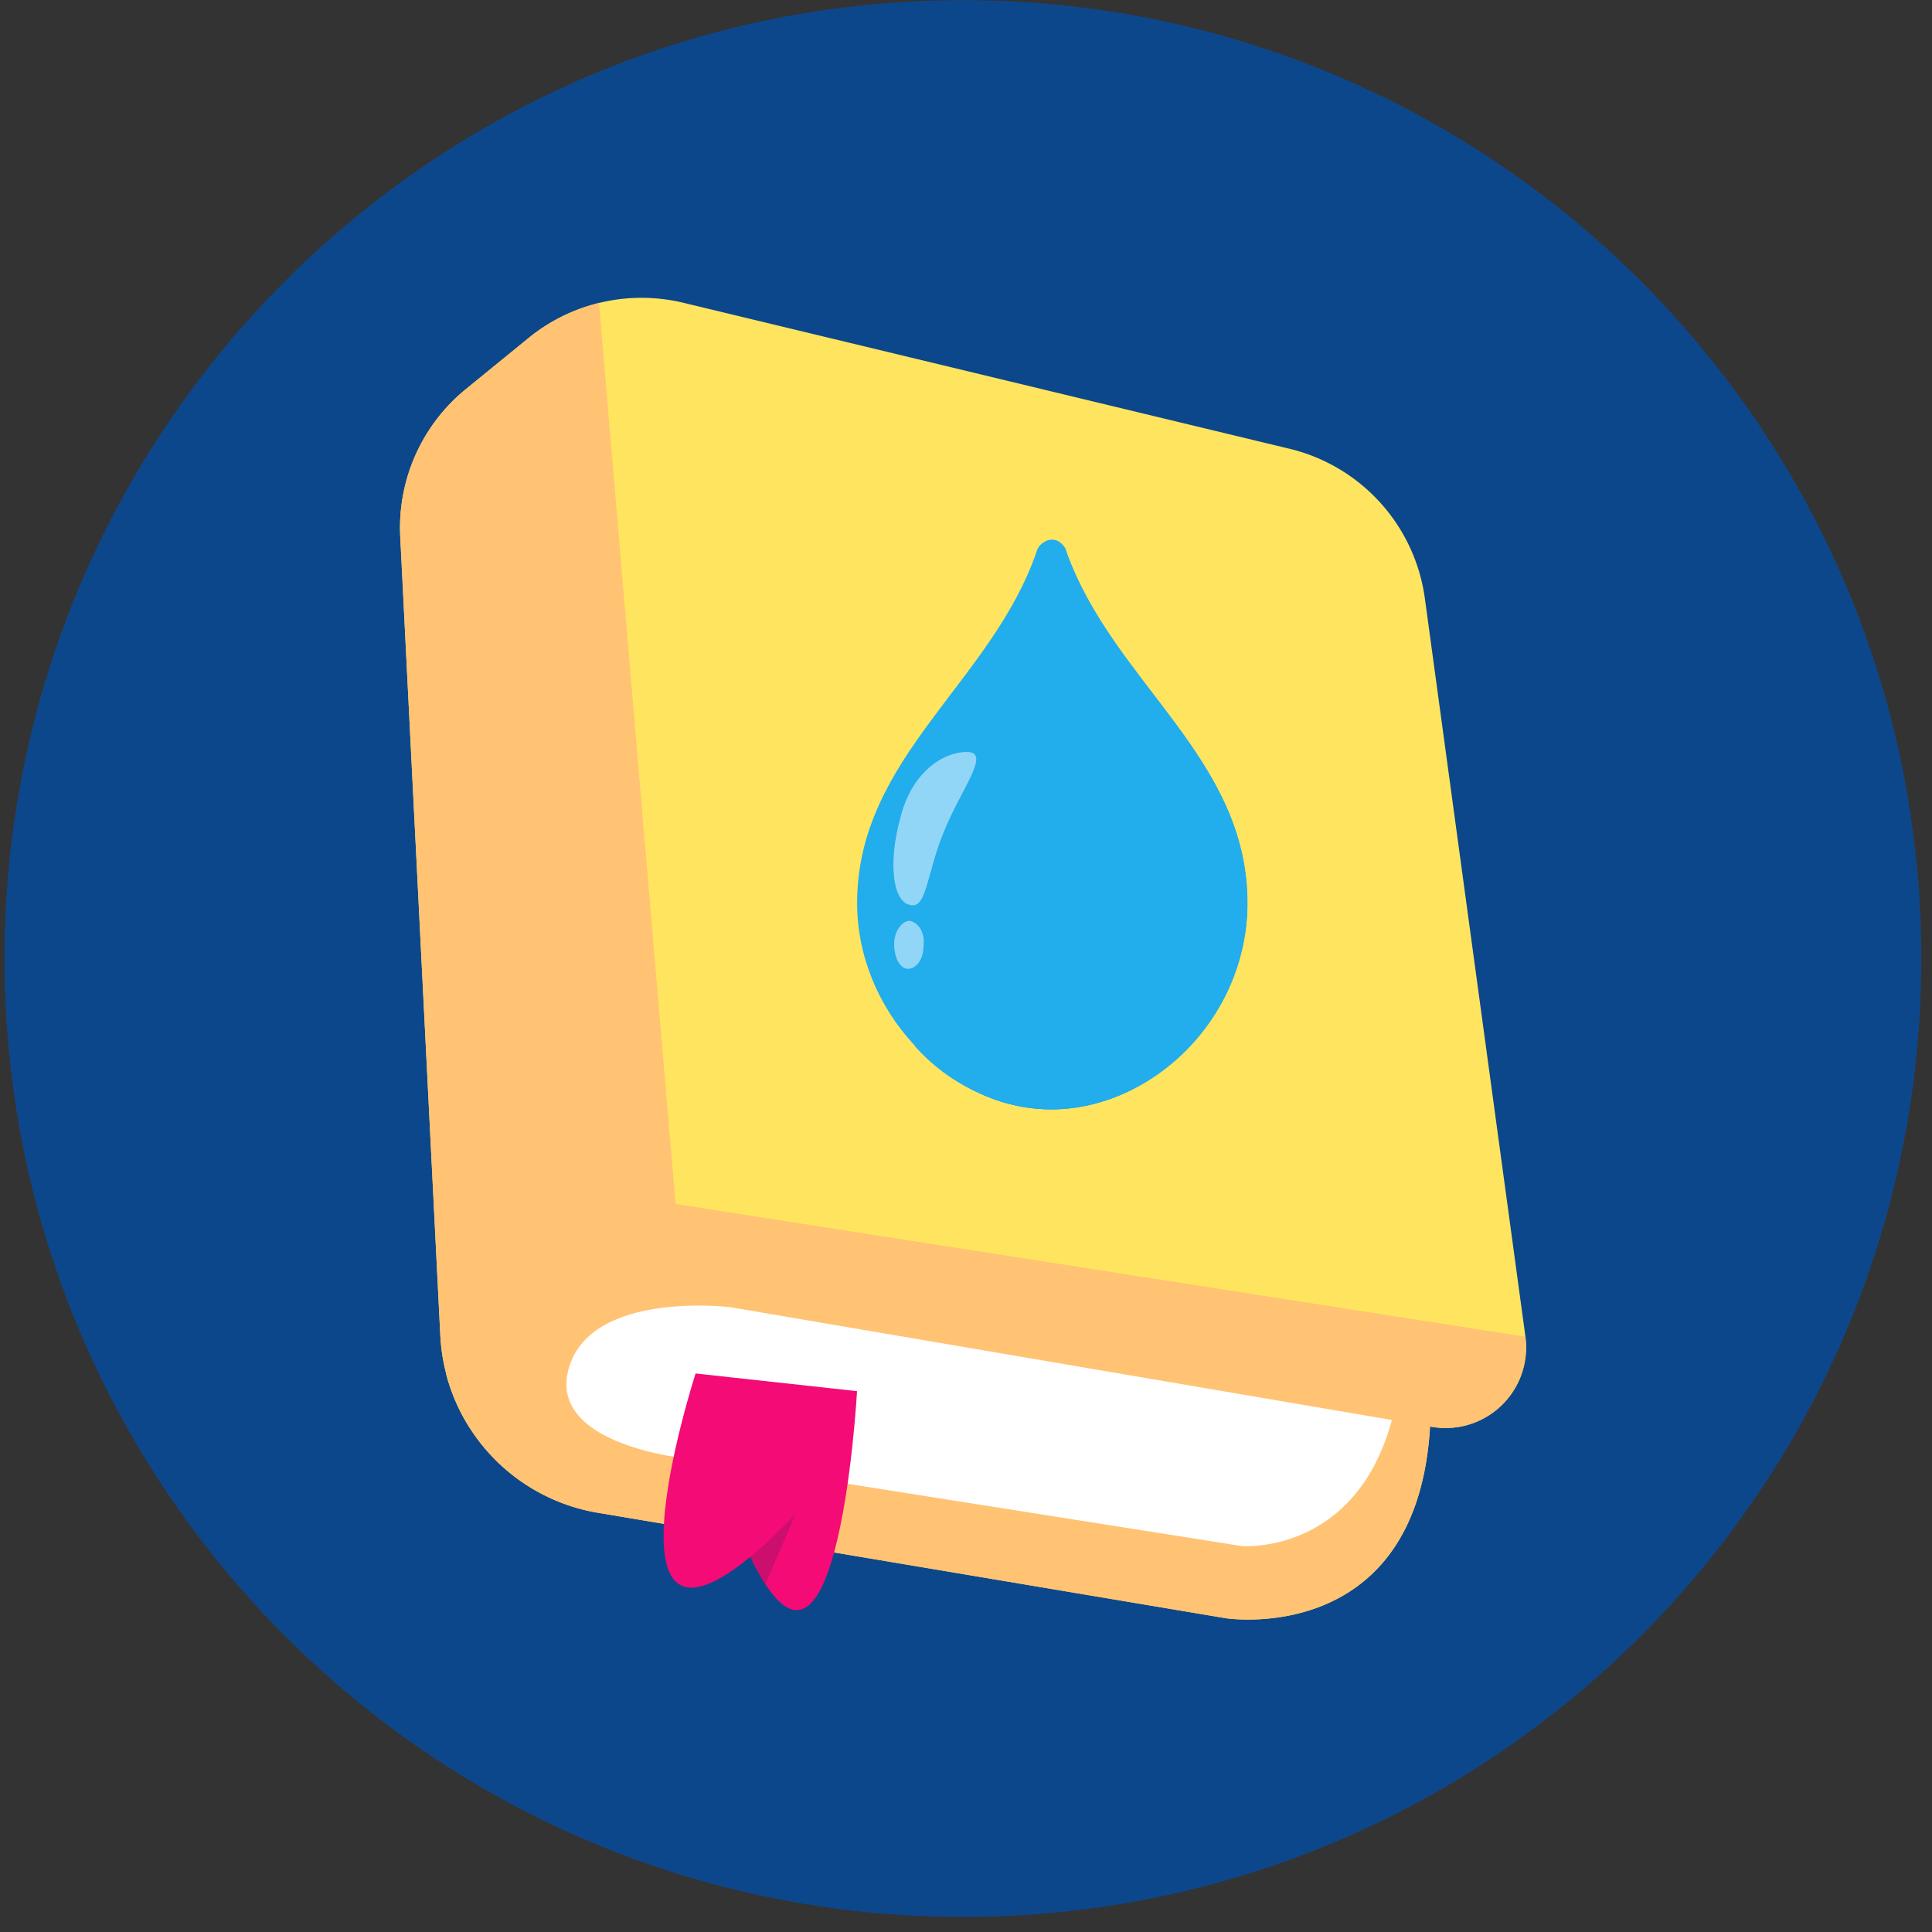
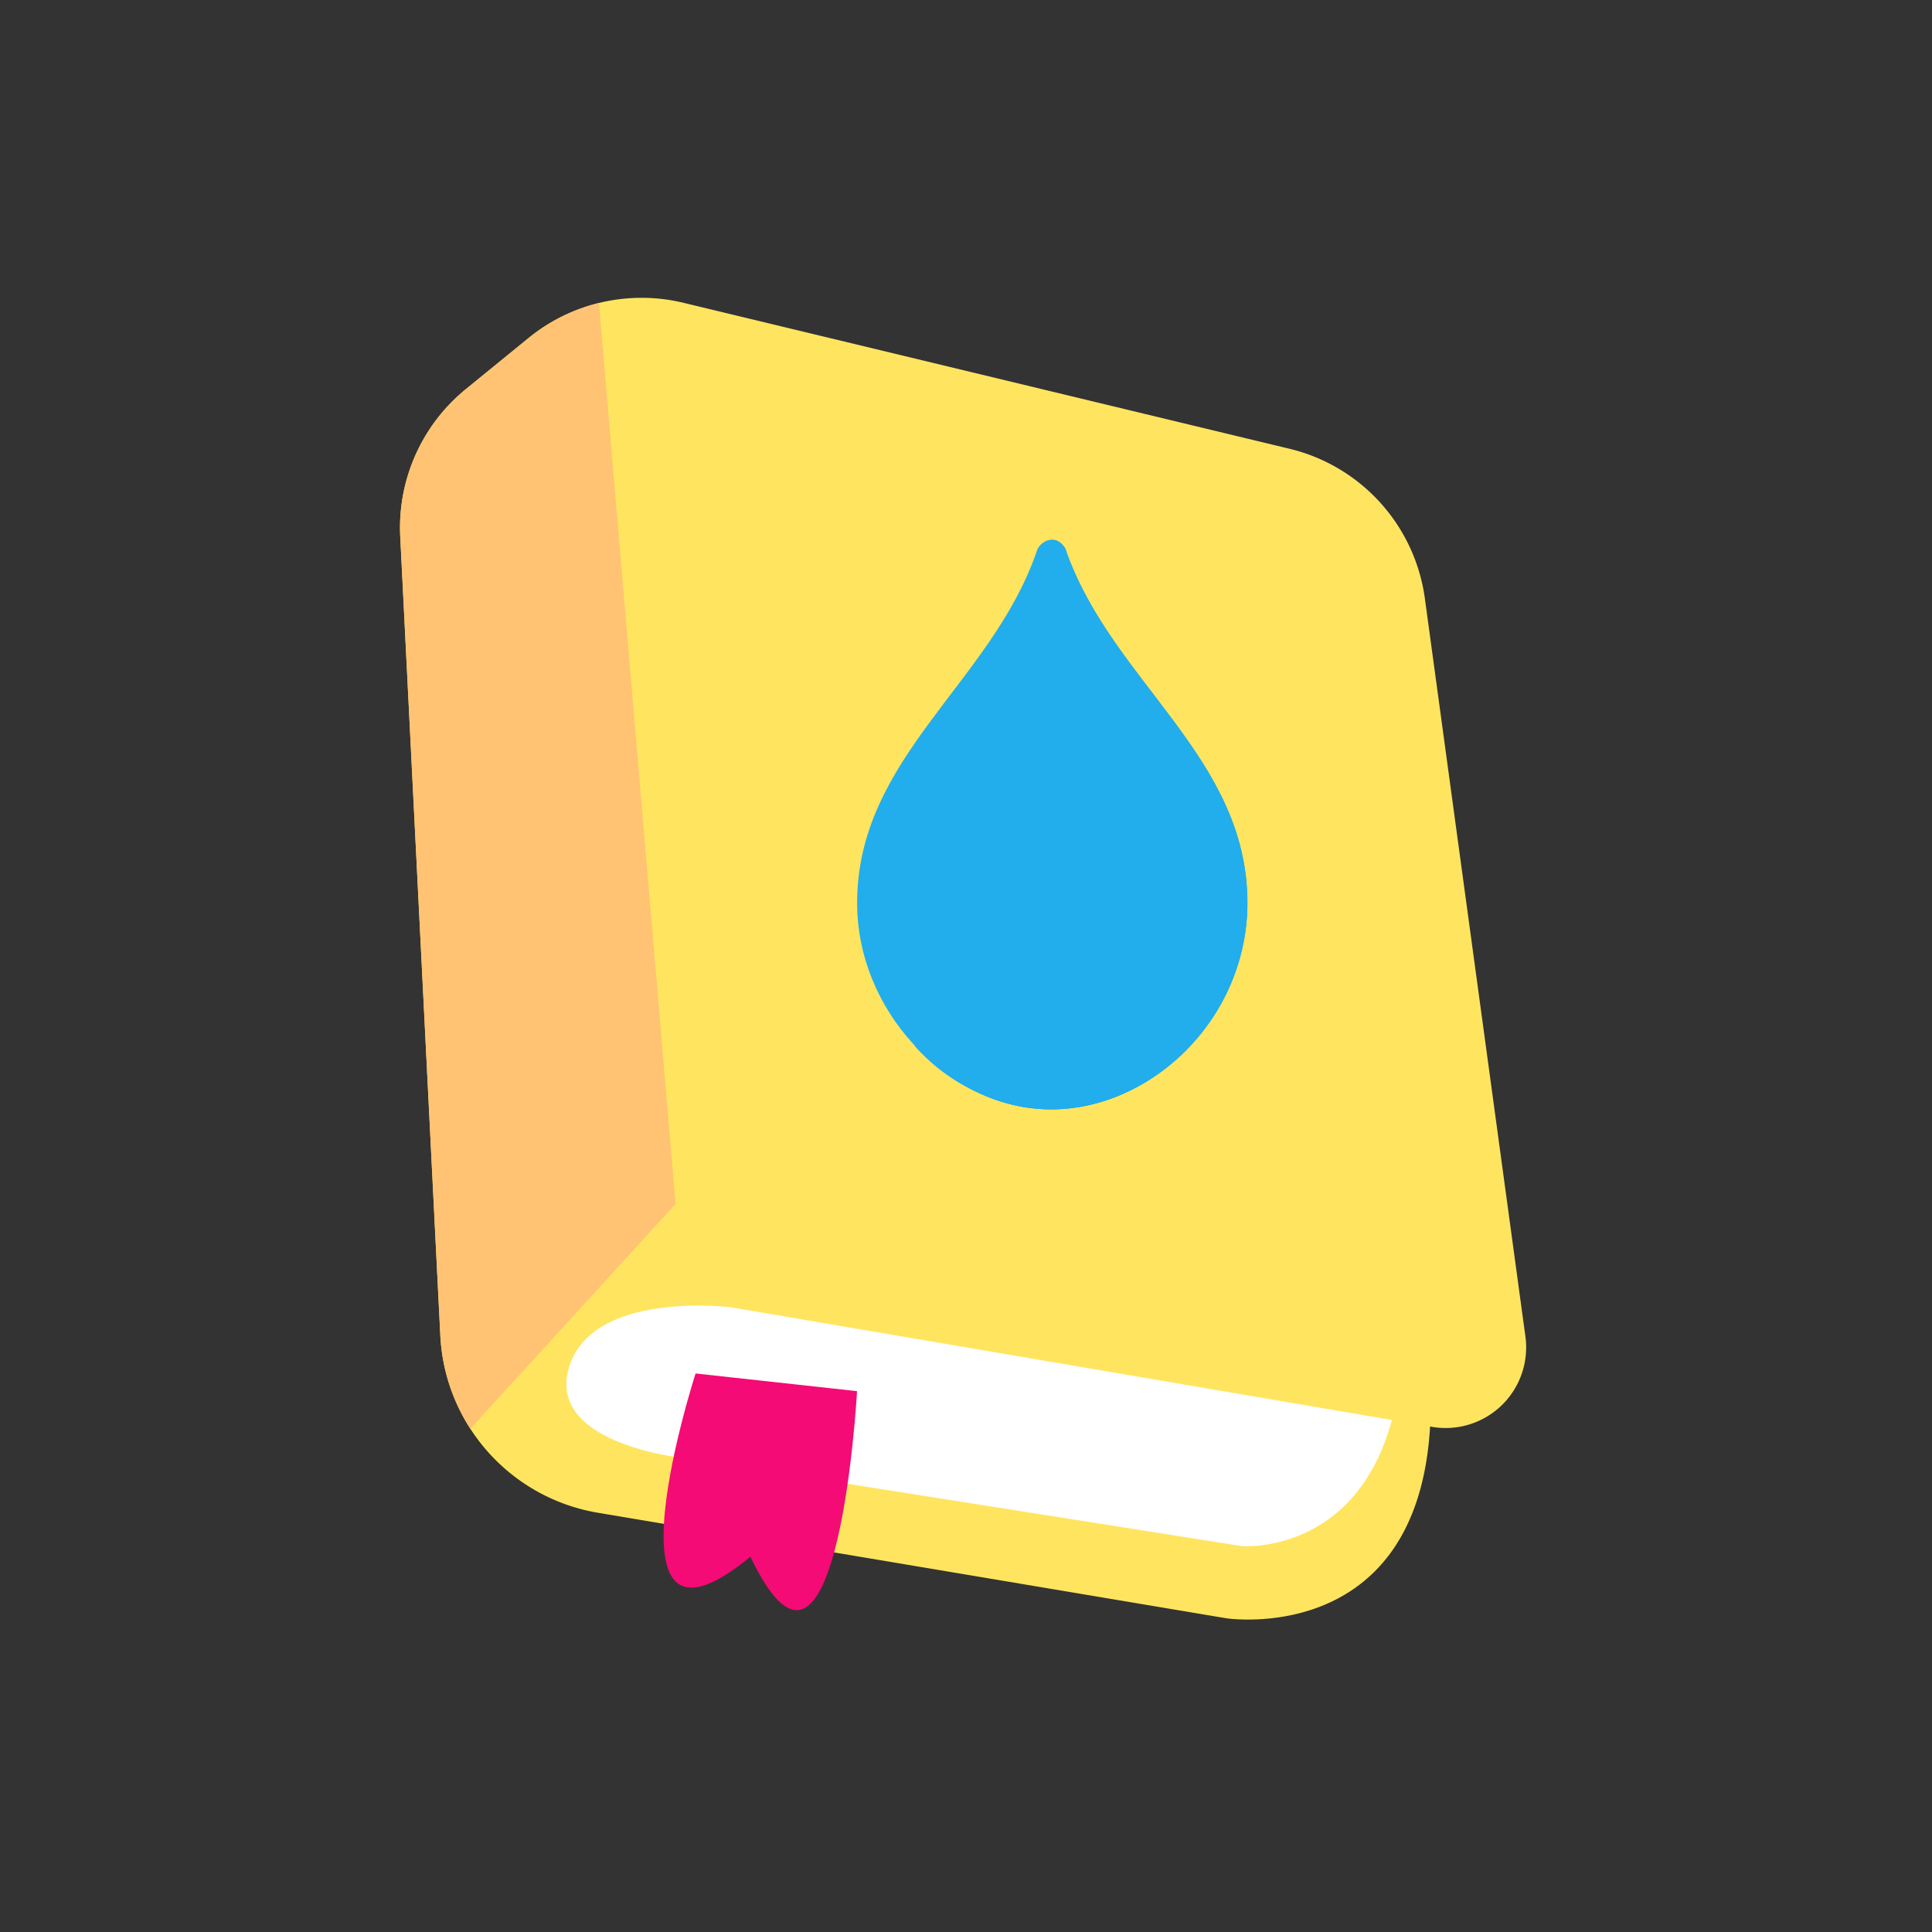
<svg xmlns="http://www.w3.org/2000/svg" width="127" height="127" fill="none" viewBox="0 0 127 127">
  <rect x="0" y="0" width="127" height="127" fill="#333333" stroke="none" />
-   <path fill="#0D478B" d="M63.298 126.011c34.794 0 63-28.206 63-63s-28.206-63-63-63-63 28.207-63 63 28.206 63 63 63" />
  <path fill="#FFE55F" d="M100.321 88.584a5.293 5.293 0 0 1-6.178 5.212l-.136-.025c-.848 14.546-13.41 12.604-13.41 12.604l-41.282-6.932a12.445 12.445 0 0 1-10.37-11.651L26.31 35.28a11.75 11.75 0 0 1 4.314-9.702l4.12-3.358a11.76 11.76 0 0 1 10.177-2.317L84.767 29.5a11.76 11.76 0 0 1 8.897 9.842l6.61 48.522q.049.359.048.717z" />
  <path fill="#FFC373" d="m44.409 79.142-13.49 14.78a12.4 12.4 0 0 1-1.595-3.637 12.5 12.5 0 0 1-.38-2.493l-2.633-52.51a11.75 11.75 0 0 1 4.314-9.702l4.12-3.358a11.7 11.7 0 0 1 4.63-2.305z" />
-   <path fill="#FFC373" d="M100.311 88.585a5.293 5.293 0 0 1-6.178 5.212l-.136-.026c-.847 14.547-13.41 12.605-13.41 12.605l-41.281-6.932a12.44 12.44 0 0 1-9.991-9.159C31.127 77.323 44.402 79.14 44.402 79.14l55.864 8.725q.047.36.047.717z" />
  <path fill="#fff" d="M91.497 93.343c-2.417 8.905-9.868 8.288-9.868 8.288l-36.226-5.722s-9.488-.818-8.014-5.969c1.471-5.151 10.632-4.01 10.632-4.01L91.5 93.343" />
  <path fill="#F40B75" d="M56.337 91.442s-.345 6.339-1.507 10.605c-.916 3.371-2.342 5.446-4.51 2.095q-.555-.876-.991-1.813c-4.81 3.966-5.889 1.532-5.685-2.158.227-4.15 2.08-9.886 2.08-9.886l10.61 1.162z" />
-   <path fill="#CC0E6E" d="m52.27 99.564-.823 1.922-1.137 2.664q-.554-.877-.99-1.814.544-.448 1.156-1.011a47 47 0 0 0 1.791-1.758z" />
  <g fill="#22ADED">
    <path d="M82.005 59.363c0 10.987-13.239 18.82-21.997 9.234-2.242-2.455-3.665-5.727-3.665-9.234 0-9.586 8.859-14.493 11.812-23.144.1-.35.407-.583.712-.701.508-.116 1.018.115 1.222.701 3.057 8.65 11.916 13.56 11.916 23.144" />
    <path d="M81.991 59.367c0 8.766-8.962 16.246-17.313 12.624a12.4 12.4 0 0 1-4.583-3.272c1.527.701 3.157.935 4.683.701 4.176-.467 7.84-3.858 9.47-8.298 1.63-4.442 1.12-9.702-1.018-13.791-1.73-3.273-5.398-7.366-4.276-11.805.304-.116.611 0 .815.234.1.115.304.234.304.468 3.056 8.65 11.916 13.56 11.916 23.143z" />
    <path d="M81.99 59.368c0 8.766-8.962 16.246-17.313 12.624 4.276-.702 7.536-1.753 10.793-5.025 2.649-2.571 4.176-8.183 2.546-13.442-1.019-3.273-3.056-5.844-4.787-8.65-.712-1.286-1.73-2.338-2.241-3.626-.408-.935-1.223-3.858-1.323-5.377.1.115.304.233.304.467 3.157 8.533 12.016 13.443 12.016 23.029z" />
  </g>
-   <path fill="#fff" d="M62.04 54.69c-1.12 2.689-1.12 5.144-2.242 4.791-1.12-.234-1.426-2.804-.611-5.727.712-2.923 2.749-4.324 4.379-4.324s-.408 2.455-1.527 5.26m-1.329 7.476c0 .936-.507 1.52-1.018 1.52-.51 0-.916-.702-.916-1.638 0-.817.508-1.52 1.02-1.52.61.117 1.018.818.915 1.638" opacity=".5" />
-   <path fill="#22ADED" d="M69.976 70.585c1.934-1.051 4.887-3.506 6.11-5.493 1.323-2.337 1.934-5.26 1.833-8.064s-1.222-5.494-2.649-8.065c-3.056-5.493-3.768-6.545-4.072-7.948.712 1.285 1.73 2.22 2.649 3.506 1.833 2.57 3.463 4.442 4.787 7.599 1.934 4.792 1.222 10.285-1.427 13.91-1.527 1.987-4.786 4.09-7.229 4.558z" opacity=".45" />
</svg>